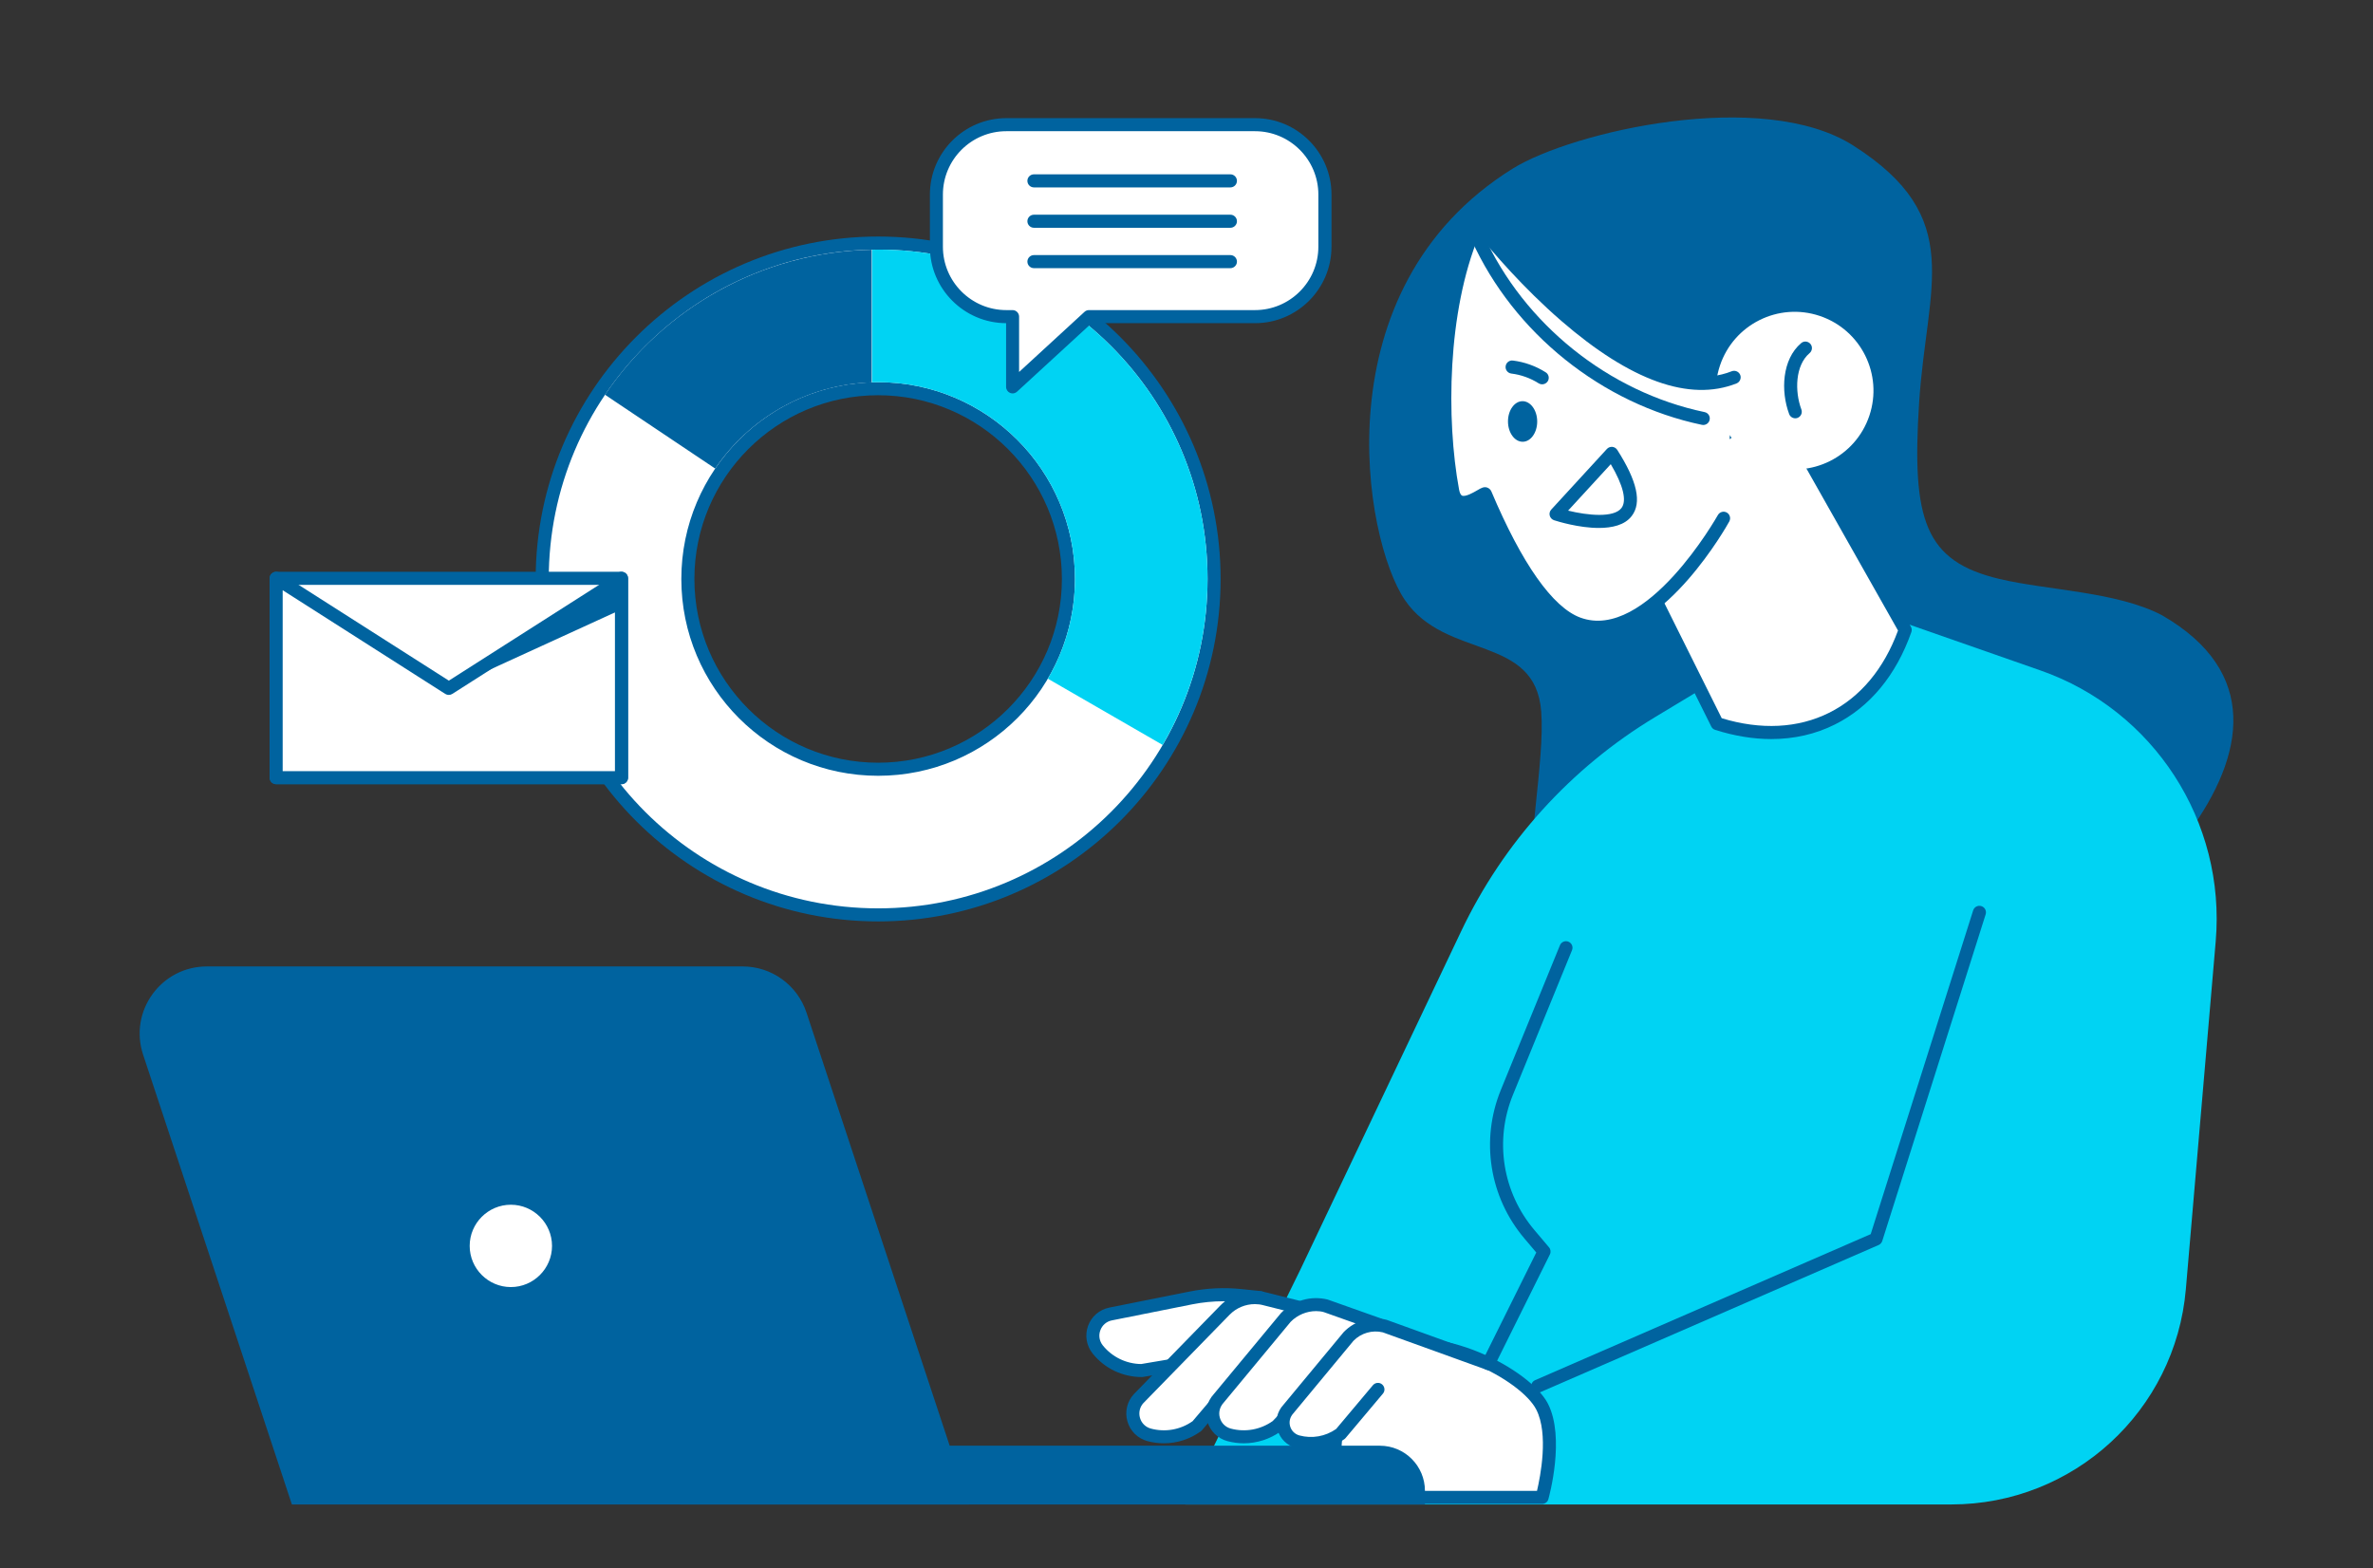
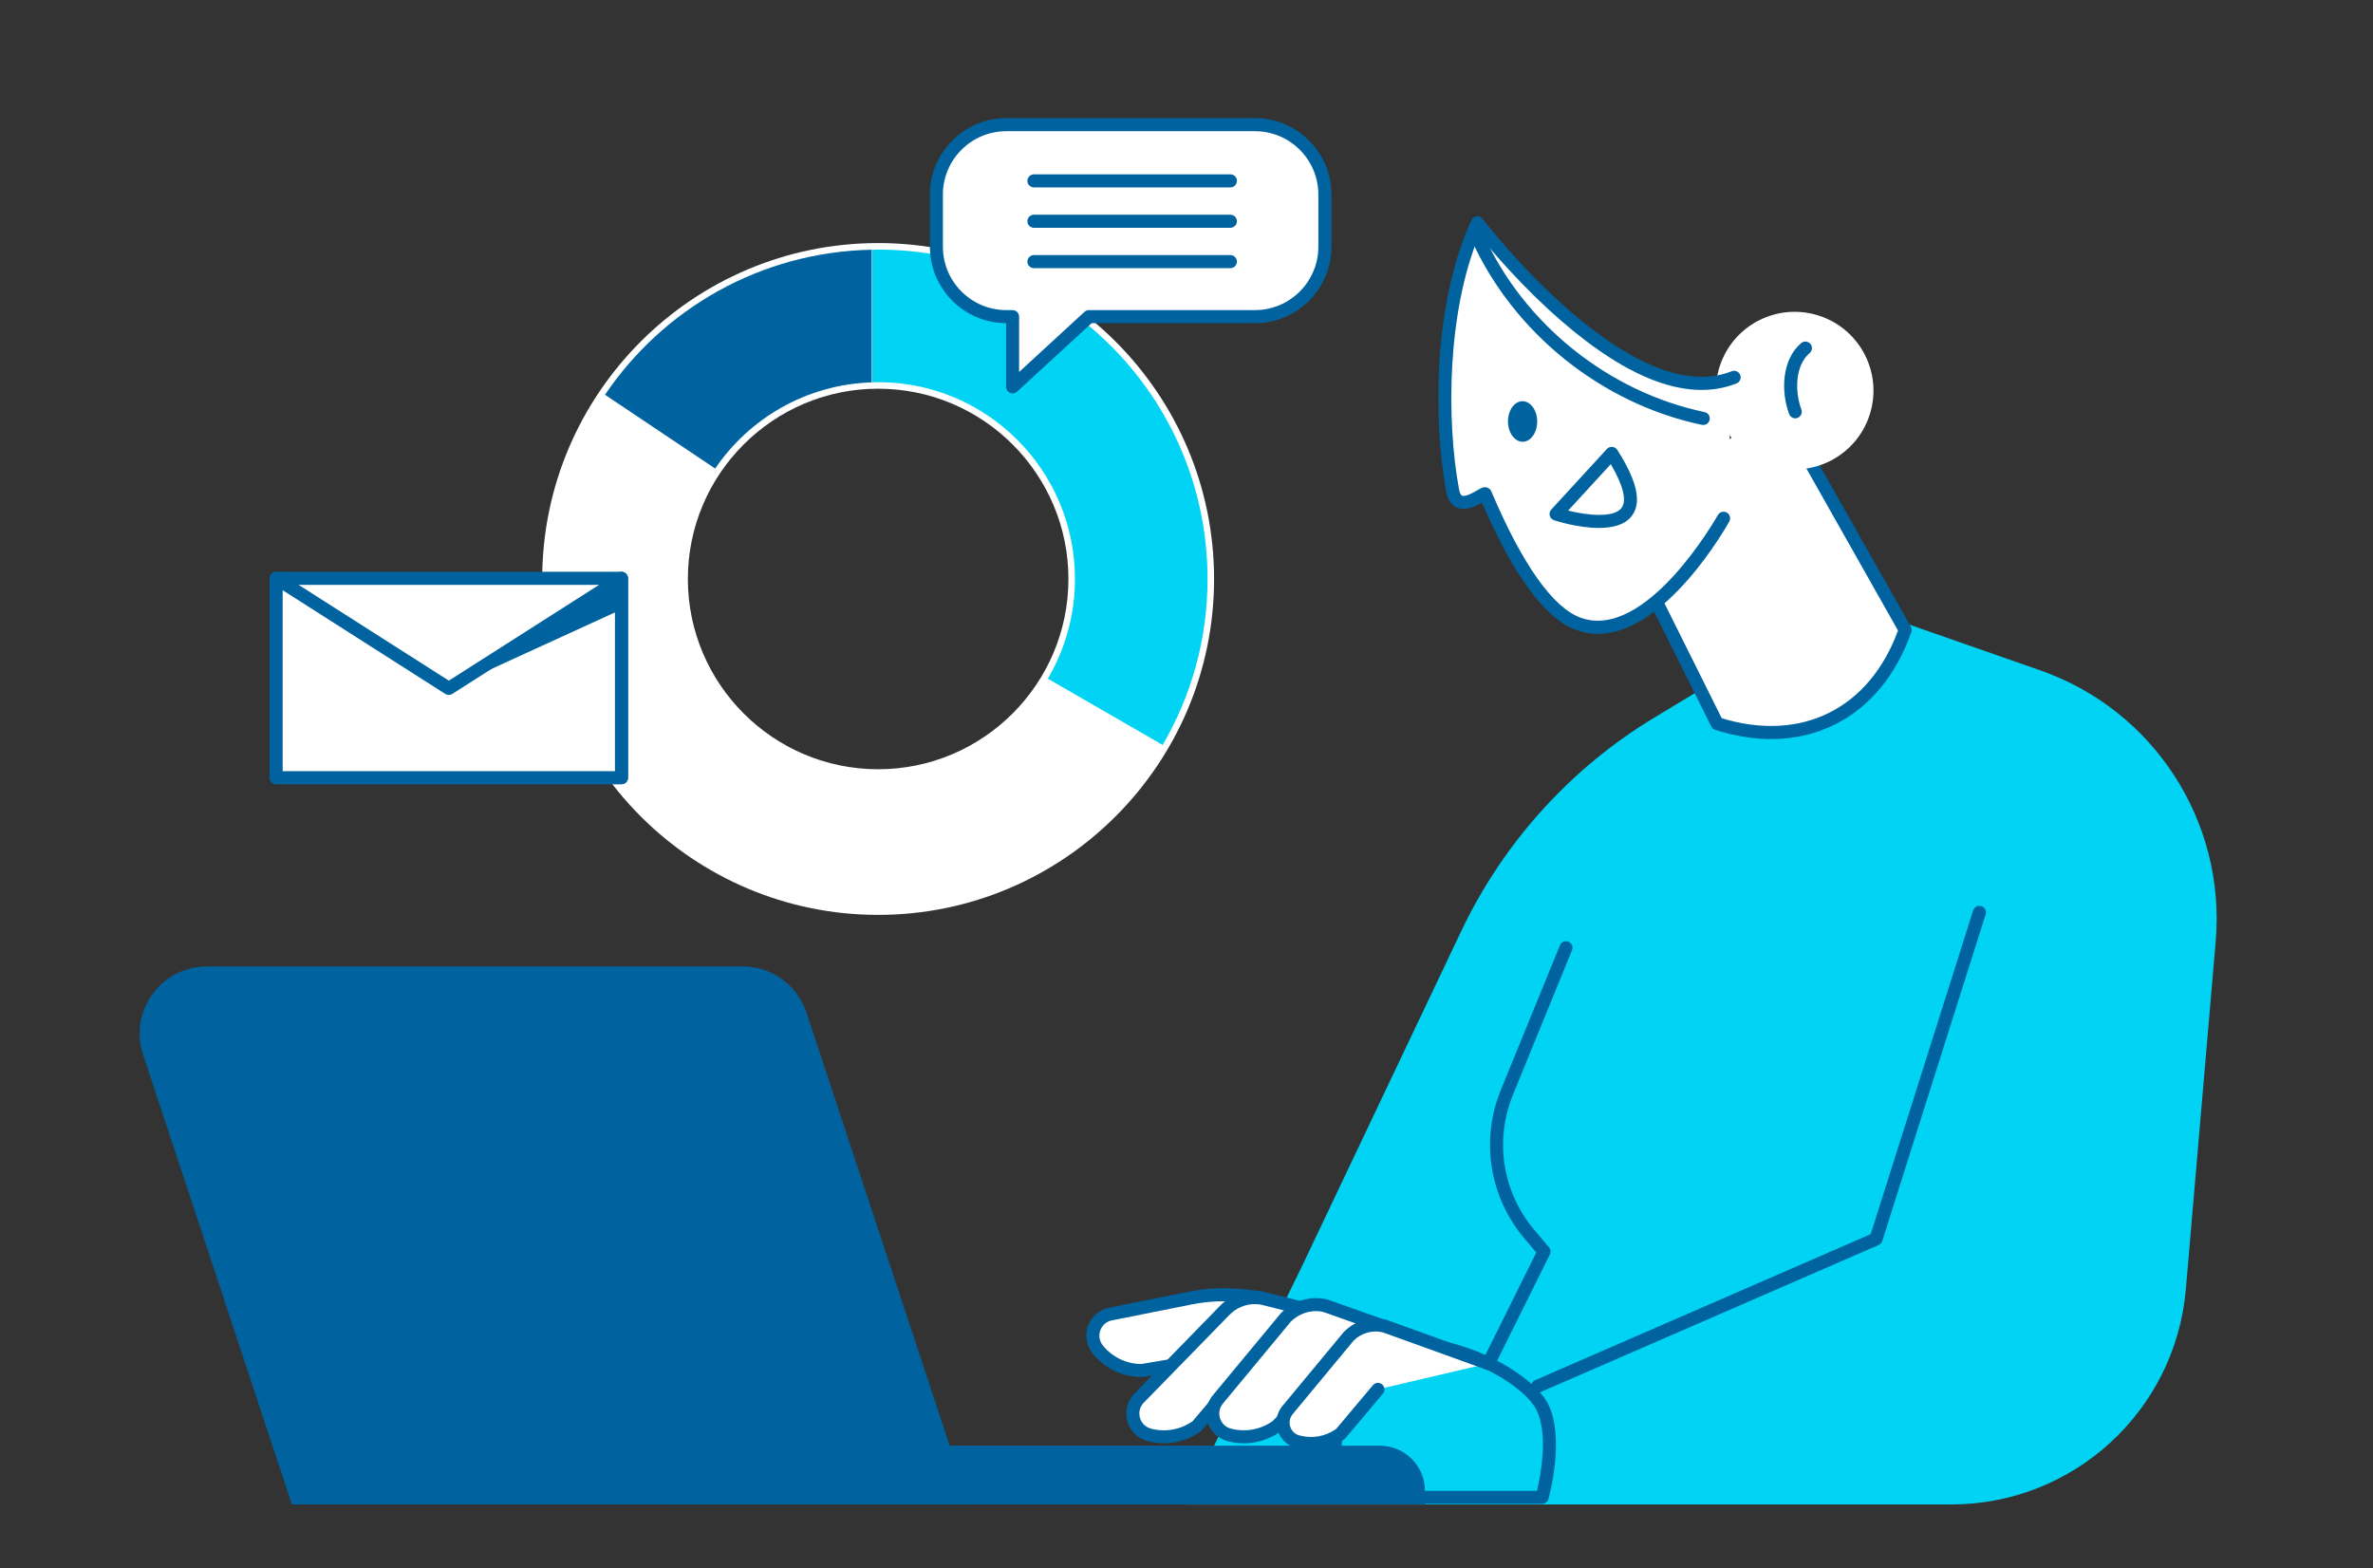
<svg xmlns="http://www.w3.org/2000/svg" version="1.1" id="Calque_1" x="0px" y="0px" viewBox="0 0 363.16 239.98" style="enable-background:new 0 0 363.16 239.98;" xml:space="preserve">
  <rect x="0" y="0" width="363.16" height="239.98" fill="#333333" stroke="none" />
  <style type="text/css">
	.st0{fill:#FFFFFF;}
	.st1{fill:#00639F;}
	.st2{fill:#6572FF;}
	.st3{fill:#66CCFF;}
	.st4{fill:#00D3F3;}
	.st5{fill:none;}
</style>
  <g>
-     <path class="st1" d="M233.85,142.68c17.77,6.53,48.82,20.41,67.4,11.94c20.33-9.27,59.69-43.15,29.6-60.47   c-6.93-3.62-17.47-3.79-24.84-5.54c-11.46-2.71-13.47-9.01-12.31-26.98c1.15-17.97,7.24-28.3-10.05-39.34   c-13.93-8.9-43.04-2.14-52.14,3.51C201.89,44.21,208.73,82.61,215,91.83c6.28,9.22,19.99,5.2,20.87,17.11   C236.43,116.43,233.58,129.83,233.85,142.68z" />
    <path class="st4" d="M181.39,230.25h117.23c18.71,0,34.3-14.31,35.9-32.95l4.57-53.24c1.57-18.33-9.47-35.39-26.84-41.46   l-29.82-10.42l-29.14,17.57c-12.89,7.77-23.21,19.17-29.67,32.76l-24.61,51.79L181.39,230.25z" />
    <g>
      <path class="st0" d="M272.37,62.46l19.2,33.95c-2.16,6.14-5.92,10.94-11.2,13.58c-5.28,2.63-11.38,2.74-17.58,0.76l-16.14-32.42    L272.37,62.46z" />
      <path class="st1" d="M271.07,113.11c-2.76,0-5.65-0.47-8.59-1.41c-0.26-0.08-0.47-0.26-0.59-0.51l-16.15-32.42    c-0.25-0.49-0.04-1.09,0.45-1.34c0.49-0.25,1.09-0.04,1.34,0.45l15.96,32.04c6,1.83,11.68,1.54,16.43-0.83    c4.75-2.36,8.39-6.71,10.55-12.59L271.5,62.95c-0.27-0.48-0.1-1.09,0.38-1.36c0.48-0.27,1.09-0.1,1.36,0.38l19.2,33.95    c0.14,0.25,0.17,0.55,0.07,0.82c-2.32,6.59-6.36,11.48-11.7,14.14C277.84,112.37,274.55,113.11,271.07,113.11z" />
    </g>
    <ellipse transform="matrix(0.318 -0.948 0.948 0.318 130.715 301.112)" class="st0" cx="274.6" cy="59.72" rx="12.06" ry="12.06" />
    <g>
      <path class="st0" d="M263.79,79.33c0,0-11.27,20.2-22.27,16.14c-4.98-1.84-9.88-9.64-14.2-19.87c-0.15-0.36-4.27,3.44-5-0.5    c-2.28-12.37-1.5-29.67,3.8-41c0,0,22.87,30.15,39.28,23.66L263.79,79.33z" />
      <path class="st1" d="M244.54,97.01c-1.11,0-2.24-0.19-3.37-0.61c-4.7-1.73-9.53-8.28-14.37-19.47c-1.03,0.59-2.56,1.34-3.89,0.73    c-0.83-0.38-1.36-1.19-1.58-2.39c-2.12-11.51-1.81-29.43,3.87-41.6c0.15-0.32,0.45-0.53,0.8-0.57c0.35-0.04,0.69,0.11,0.9,0.39    c0.22,0.3,22.59,29.47,38.12,23.33c0.51-0.2,1.09,0.05,1.3,0.56c0.2,0.51-0.05,1.09-0.56,1.3c-7.18,2.84-16.21-0.38-26.82-9.57    c-5.84-5.05-10.57-10.62-12.59-13.1c-4.86,11.71-5.04,28.16-3.06,38.9c0.09,0.51,0.26,0.85,0.45,0.94c0.53,0.24,1.8-0.5,2.35-0.82    c0.6-0.35,1-0.58,1.51-0.41c0.27,0.09,0.52,0.32,0.63,0.58c4.68,11.08,9.39,17.76,13.62,19.32c10.08,3.72,20.94-15.5,21.05-15.69    c0.27-0.48,0.88-0.66,1.36-0.39c0.48,0.27,0.65,0.88,0.39,1.36C264.23,80.59,254.93,97.01,244.54,97.01z" />
    </g>
    <g>
      <path class="st1" d="M260.67,65.04c-0.07,0-0.14-0.01-0.21-0.02c-15.29-3.2-28.8-14.03-35.24-28.26c-0.23-0.5,0-1.1,0.5-1.32    c0.5-0.23,1.1,0,1.32,0.5c6.19,13.66,19.15,24.06,33.83,27.13c0.54,0.11,0.89,0.64,0.77,1.18    C261.55,64.71,261.13,65.04,260.67,65.04z" />
    </g>
    <g>
      <path class="st1" d="M274.75,64.02c-0.41,0-0.79-0.25-0.94-0.65c-1.31-3.51-1.1-8.37,1.84-10.86c0.42-0.36,1.05-0.3,1.41,0.12    c0.36,0.42,0.3,1.05-0.12,1.41c-2.21,1.87-2.3,5.84-1.26,8.63c0.19,0.52-0.07,1.09-0.59,1.29C274.98,64,274.86,64.02,274.75,64.02    z" />
    </g>
    <g>
      <path class="st1" d="M244.68,80.8c-3.06,0-6.29-1-6.85-1.18c-0.32-0.11-0.57-0.37-0.66-0.7c-0.09-0.33,0-0.68,0.23-0.93l8.52-9.28    c0.21-0.23,0.52-0.34,0.82-0.32c0.31,0.03,0.59,0.2,0.76,0.46c3.06,4.78,3.79,8.09,2.21,10.13    C248.65,80.37,246.7,80.8,244.68,80.8z M239.98,78.15c3.02,0.74,6.99,1.13,8.16-0.39c0.86-1.11,0.28-3.48-1.63-6.72L239.98,78.15z    " />
    </g>
    <path class="st1" d="M230.78,64.52c0.01,1.71,1.02,3.1,2.26,3.09c1.23-0.01,2.22-1.41,2.21-3.12c-0.01-1.71-1.02-3.1-2.26-3.09   C231.76,61.41,230.77,62.81,230.78,64.52z" />
    <g>
-       <path class="st1" d="M236.01,58.82c-0.18,0-0.37-0.05-0.53-0.15c-1.26-0.8-2.71-1.32-4.19-1.5c-0.55-0.07-0.94-0.57-0.87-1.12    c0.07-0.55,0.56-0.94,1.12-0.87c1.77,0.22,3.5,0.84,5.01,1.8c0.47,0.29,0.61,0.91,0.31,1.38    C236.67,58.65,236.34,58.82,236.01,58.82z" />
-     </g>
+       </g>
    <g>
-       <path class="st0" d="M204.44,229.17H236c0,0,2.53-8.96,0-13.89c-2.53-4.93-15.99-12.1-24.83-8.51    C202.33,210.35,204.44,229.17,204.44,229.17z" />
      <path class="st1" d="M236,230.17h-31.57c-0.51,0-0.94-0.38-0.99-0.89c-0.09-0.8-2.08-19.62,7.35-23.44    c9.38-3.8,23.44,3.79,26.1,8.98c2.67,5.22,0.18,14.24,0.07,14.62C236.85,229.87,236.45,230.17,236,230.17z M205.35,228.17h29.87    c0.51-2.17,1.81-8.69-0.11-12.44c-2.33-4.55-15.25-11.42-23.57-8.04C204.55,210.53,205.09,224.49,205.35,228.17z" />
    </g>
    <path class="st1" d="M104.08,230.25h113.99v-2.09c0-3.81-3.09-6.9-6.9-6.9H104.08V230.25z" />
    <path class="st1" d="M148.31,230.25H44.67l-22.77-68.84c-2.2-6.65,2.75-13.5,9.76-13.5h82c4.43,0,8.36,2.84,9.76,7.05   L148.31,230.25z" />
    <g>
      <path class="st1" d="M235.33,213.15c-0.39,0-0.75-0.22-0.92-0.6c-0.22-0.51,0.01-1.1,0.52-1.32l51.36-22.35l15.68-49.55    c0.17-0.53,0.73-0.82,1.26-0.65c0.53,0.17,0.82,0.73,0.65,1.26l-15.82,49.98c-0.09,0.28-0.29,0.5-0.55,0.62l-51.78,22.53    C235.6,213.12,235.46,213.15,235.33,213.15z" />
    </g>
    <g>
      <path class="st1" d="M227.78,209.68c-0.15,0-0.3-0.03-0.44-0.1c-0.49-0.25-0.7-0.85-0.45-1.34l8.22-16.55l-1.81-2.14    c-5.37-6.34-6.75-15.06-3.61-22.75l9.04-22.13c0.21-0.51,0.79-0.76,1.3-0.55c0.51,0.21,0.76,0.79,0.55,1.3l-9.04,22.13    c-2.86,7-1.6,14.93,3.28,20.7l2.24,2.65c0.26,0.3,0.31,0.73,0.13,1.09l-8.51,17.14C228.5,209.47,228.14,209.68,227.78,209.68z" />
    </g>
    <g>
      <path class="st0" d="M192.9,198.61l-2.99-0.31c-2.55-0.27-5.12-0.15-7.63,0.35l-12.31,2.46c-2.49,0.5-3.56,3.47-1.96,5.44l0,0    c1.64,2.03,4.11,3.21,6.72,3.21l14.93-2.52L192.9,198.61z" />
      <path class="st1" d="M174.73,210.75c-2.93,0-5.66-1.3-7.5-3.58c-0.97-1.2-1.24-2.79-0.72-4.24c0.52-1.45,1.74-2.5,3.26-2.81    l12.31-2.46c2.61-0.52,5.28-0.65,7.93-0.37l2.99,0.31c0.31,0.03,0.58,0.21,0.75,0.47c0.16,0.26,0.19,0.59,0.09,0.88l-3.24,8.63    c-0.13,0.33-0.42,0.58-0.77,0.64l-14.93,2.52C174.84,210.75,174.79,210.75,174.73,210.75z M187.25,199.15    c-1.6,0-3.2,0.16-4.78,0.47l-12.31,2.46c-0.82,0.16-1.49,0.74-1.77,1.53c-0.29,0.79-0.14,1.65,0.39,2.31    c1.44,1.78,3.58,2.81,5.86,2.84l14.28-2.41l2.58-6.88l-1.7-0.18C188.95,199.2,188.1,199.15,187.25,199.15z" />
    </g>
    <g>
      <path class="st0" d="M198.65,200.05l-5.07-1.27c-2.21-0.55-4.54,0.11-6.13,1.74l-13.19,13.52c-1.72,1.87-0.84,4.9,1.61,5.56l0,0    c2.52,0.68,5.21,0.18,7.32-1.36l9.34-11L198.65,200.05z" />
      <path class="st1" d="M178.12,220.89c-0.84,0-1.68-0.11-2.51-0.33c-1.49-0.4-2.64-1.53-3.07-3.01c-0.43-1.49-0.06-3.05,0.99-4.19    l13.21-13.54c1.83-1.88,4.55-2.64,7.09-2.01l5.07,1.27c0.34,0.08,0.6,0.34,0.71,0.66c0.11,0.33,0.03,0.69-0.19,0.95l-15.46,18.19    c-0.05,0.06-0.11,0.11-0.17,0.16C182.11,220.26,180.14,220.89,178.12,220.89z M192.04,199.59c-1.44,0-2.84,0.58-3.87,1.63    l-13.19,13.52c-0.55,0.6-0.75,1.45-0.52,2.26c0.23,0.81,0.86,1.42,1.67,1.64c2.2,0.59,4.52,0.18,6.38-1.13l14.33-16.87l-3.5-0.88    C192.91,199.64,192.48,199.59,192.04,199.59z" />
    </g>
    <g>
      <path class="st0" d="M211.06,202.74l-8.12-2.88c-2.21-0.55-4.54,0.11-6.13,1.74l-10.32,12.44c-1.72,1.87-0.84,4.9,1.61,5.56l0,0    c2.52,0.68,5.21,0.18,7.32-1.36l8.8-9.2L211.06,202.74z" />
      <path class="st1" d="M190.35,220.89c-0.84,0-1.68-0.11-2.51-0.33c-1.49-0.4-2.64-1.53-3.07-3.01c-0.43-1.49-0.06-3.05,0.99-4.19    l10.28-12.4c1.88-1.94,4.6-2.7,7.14-2.07l8.21,2.91c0.33,0.12,0.58,0.4,0.65,0.74c0.07,0.34-0.04,0.7-0.3,0.94l-6.83,6.29    l-8.76,9.16c-0.04,0.04-0.09,0.08-0.13,0.12C194.34,220.26,192.36,220.89,190.35,220.89z M201.4,200.66    c-1.41,0-2.84,0.58-3.88,1.64l-10.26,12.38c-0.6,0.66-0.81,1.51-0.57,2.32c0.23,0.81,0.86,1.42,1.67,1.64    c2.21,0.59,4.54,0.17,6.41-1.15l8.74-9.13l5.66-5.21l-6.56-2.33C202.21,200.7,201.8,200.66,201.4,200.66z" />
    </g>
    <g>
      <path class="st0" d="M227.78,208.67l-15.87-5.73c-1.98-0.49-4.07,0.1-5.5,1.56l-9.25,11.16c-1.54,1.68-0.76,4.39,1.44,4.98l0,0    c2.26,0.61,4.67,0.16,6.57-1.22l5.71-6.79L227.78,208.67z" />
      <path class="st1" d="M200.62,221.91c-0.76,0-1.52-0.1-2.28-0.3c-1.37-0.37-2.43-1.4-2.83-2.77c-0.4-1.37-0.06-2.81,0.91-3.85    l9.22-11.12c1.72-1.77,4.2-2.47,6.51-1.89c0.03,0.01,0.06,0.02,0.1,0.03l15.87,5.73c0.52,0.19,0.79,0.76,0.6,1.28    s-0.76,0.79-1.28,0.6l-15.82-5.71c-1.61-0.39-3.33,0.11-4.49,1.3l-9.2,11.1c-0.52,0.57-0.69,1.29-0.49,1.98    c0.2,0.69,0.73,1.21,1.42,1.4c1.94,0.52,3.98,0.16,5.62-0.99l5.63-6.7c0.36-0.42,0.99-0.48,1.41-0.12    c0.42,0.36,0.48,0.99,0.12,1.41l-5.71,6.79c-0.05,0.06-0.11,0.12-0.18,0.17C204.24,221.33,202.45,221.91,200.62,221.91z" />
    </g>
    <g>
-       <ellipse transform="matrix(0.707 -0.707 0.707 0.707 -111.935 111.132)" class="st0" cx="78.18" cy="190.68" rx="7.3" ry="7.3" />
      <path class="st1" d="M78.18,198.98c-4.58,0-8.3-3.72-8.3-8.3s3.72-8.3,8.3-8.3c4.58,0,8.3,3.72,8.3,8.3S82.76,198.98,78.18,198.98    z M78.18,184.38c-3.47,0-6.3,2.83-6.3,6.3s2.83,6.3,6.3,6.3c3.47,0,6.3-2.83,6.3-6.3S81.65,184.38,78.18,184.38z" />
    </g>
    <g>
      <path class="st0" d="M134.39,140.02c-28.35,0-51.41-23.06-51.41-51.41c0-28.35,23.06-51.41,51.41-51.41    c28.35,0,51.41,23.06,51.41,51.41C185.8,116.96,162.74,140.02,134.39,140.02z M134.39,59.49c-16.06,0-29.12,13.06-29.12,29.12    c0,16.06,13.06,29.12,29.12,29.12s29.12-13.06,29.12-29.12C163.51,72.55,150.45,59.49,134.39,59.49z" />
-       <path class="st1" d="M134.39,38.2c27.84,0,50.41,22.57,50.41,50.41c0,27.84-22.57,50.41-50.41,50.41    c-27.84,0-50.41-22.57-50.41-50.41C83.98,60.77,106.55,38.2,134.39,38.2L134.39,38.2z M134.39,118.73    c16.64,0,30.12-13.49,30.12-30.12c0-16.64-13.49-30.12-30.12-30.12c-16.64,0-30.12,13.49-30.12,30.12    C104.27,105.25,117.75,118.73,134.39,118.73L134.39,118.73z M134.39,36.2c-28.9,0-52.41,23.51-52.41,52.41    c0,28.9,23.51,52.41,52.41,52.41s52.41-23.51,52.41-52.41C186.8,59.71,163.29,36.2,134.39,36.2L134.39,36.2z M134.39,116.73    c-15.51,0-28.12-12.61-28.12-28.12c0-15.51,12.61-28.12,28.12-28.12c15.51,0,28.12,12.61,28.12,28.12    C162.51,104.12,149.9,116.73,134.39,116.73L134.39,116.73z" />
    </g>
    <path class="st4" d="M134.39,38.2c-0.31,0-0.62,0.02-0.93,0.02v20.29c0.31-0.01,0.62-0.02,0.93-0.02   c16.64,0,30.12,13.49,30.12,30.12c0,5.57-1.52,10.78-4.15,15.26l17.57,10.14c4.36-7.46,6.87-16.13,6.87-25.4   C184.8,60.77,162.23,38.2,134.39,38.2z" />
    <path class="st1" d="M93.97,61.34l15.48,10.37c5.25-7.72,13.99-12.87,23.95-13.19V38.22c-16.99,0.33-31.92,9.04-40.81,22.19   L93.97,61.34z" />
    <g>
      <g>
        <polygon class="st0" points="95.11,119.02 95.11,88.51 68.69,88.51 42.26,88.51 42.26,119.02 68.69,119.02    " />
        <path class="st1" d="M95.11,120.02H42.26c-0.55,0-1-0.45-1-1V88.51c0-0.55,0.45-1,1-1h52.85c0.55,0,1,0.45,1,1v30.52     C96.11,119.57,95.67,120.02,95.11,120.02z M43.26,118.02h50.85V89.51H43.26V118.02z" />
      </g>
      <g>
        <polygon class="st0" points="95.11,119.02 95.11,88.51 68.69,105.36 42.26,88.51 42.26,119.02 68.69,119.02    " />
        <path class="st1" d="M95.11,120.02H42.26c-0.55,0-1-0.45-1-1V88.51c0-0.37,0.2-0.7,0.52-0.88c0.32-0.18,0.71-0.16,1.02,0.03     l25.89,16.51l25.89-16.51c0.31-0.2,0.7-0.21,1.02-0.03c0.32,0.18,0.52,0.51,0.52,0.88v30.52     C96.11,119.57,95.67,120.02,95.11,120.02z M43.26,118.02h50.85V90.33L69.22,106.2c-0.33,0.21-0.75,0.21-1.08,0L43.26,90.33     V118.02z" />
      </g>
      <polygon class="st1" points="95.11,93.27 95.11,88.51 68.69,105.36   " />
    </g>
    <g>
      <path class="st0" d="M192.06,19.08H154c-5.91,0-10.7,4.79-10.7,10.7v7.98c0,5.91,4.79,10.7,10.7,10.7h0.96v10.75l11.7-10.75h25.4    c5.91,0,10.7-4.79,10.7-10.7v-7.98C202.76,23.87,197.97,19.08,192.06,19.08z" />
      <path class="st1" d="M154.97,60.21c-0.14,0-0.27-0.03-0.4-0.08c-0.36-0.16-0.6-0.52-0.6-0.92v-9.75    c-6.43-0.02-11.66-5.26-11.66-11.7v-7.98c0-6.45,5.25-11.7,11.7-11.7h38.06c6.45,0,11.7,5.25,11.7,11.7v7.98    c0,6.45-5.25,11.7-11.7,11.7h-25.01l-11.41,10.48C155.45,60.12,155.21,60.21,154.97,60.21z M154,20.08c-5.35,0-9.7,4.35-9.7,9.7    v7.98c0,5.35,4.35,9.7,9.7,9.7h0.96c0.55,0,1,0.45,1,1v8.47l10.02-9.21c0.18-0.17,0.43-0.26,0.68-0.26h25.4    c5.35,0,9.7-4.35,9.7-9.7v-7.98c0-5.35-4.35-9.7-9.7-9.7H154z" />
    </g>
    <g>
      <g>
        <path class="st1" d="M188.3,28.68h-30.07c-0.55,0-1-0.45-1-1c0-0.55,0.45-1,1-1h30.07c0.55,0,1,0.45,1,1     C189.3,28.23,188.85,28.68,188.3,28.68z" />
      </g>
      <g>
        <path class="st1" d="M188.3,34.86h-30.07c-0.55,0-1-0.45-1-1c0-0.55,0.45-1,1-1h30.07c0.55,0,1,0.45,1,1     C189.3,34.41,188.85,34.86,188.3,34.86z" />
      </g>
      <g>
        <path class="st1" d="M188.3,41.04h-30.07c-0.55,0-1-0.45-1-1c0-0.55,0.45-1,1-1h30.07c0.55,0,1,0.45,1,1     C189.3,40.59,188.85,41.04,188.3,41.04z" />
      </g>
    </g>
  </g>
</svg>